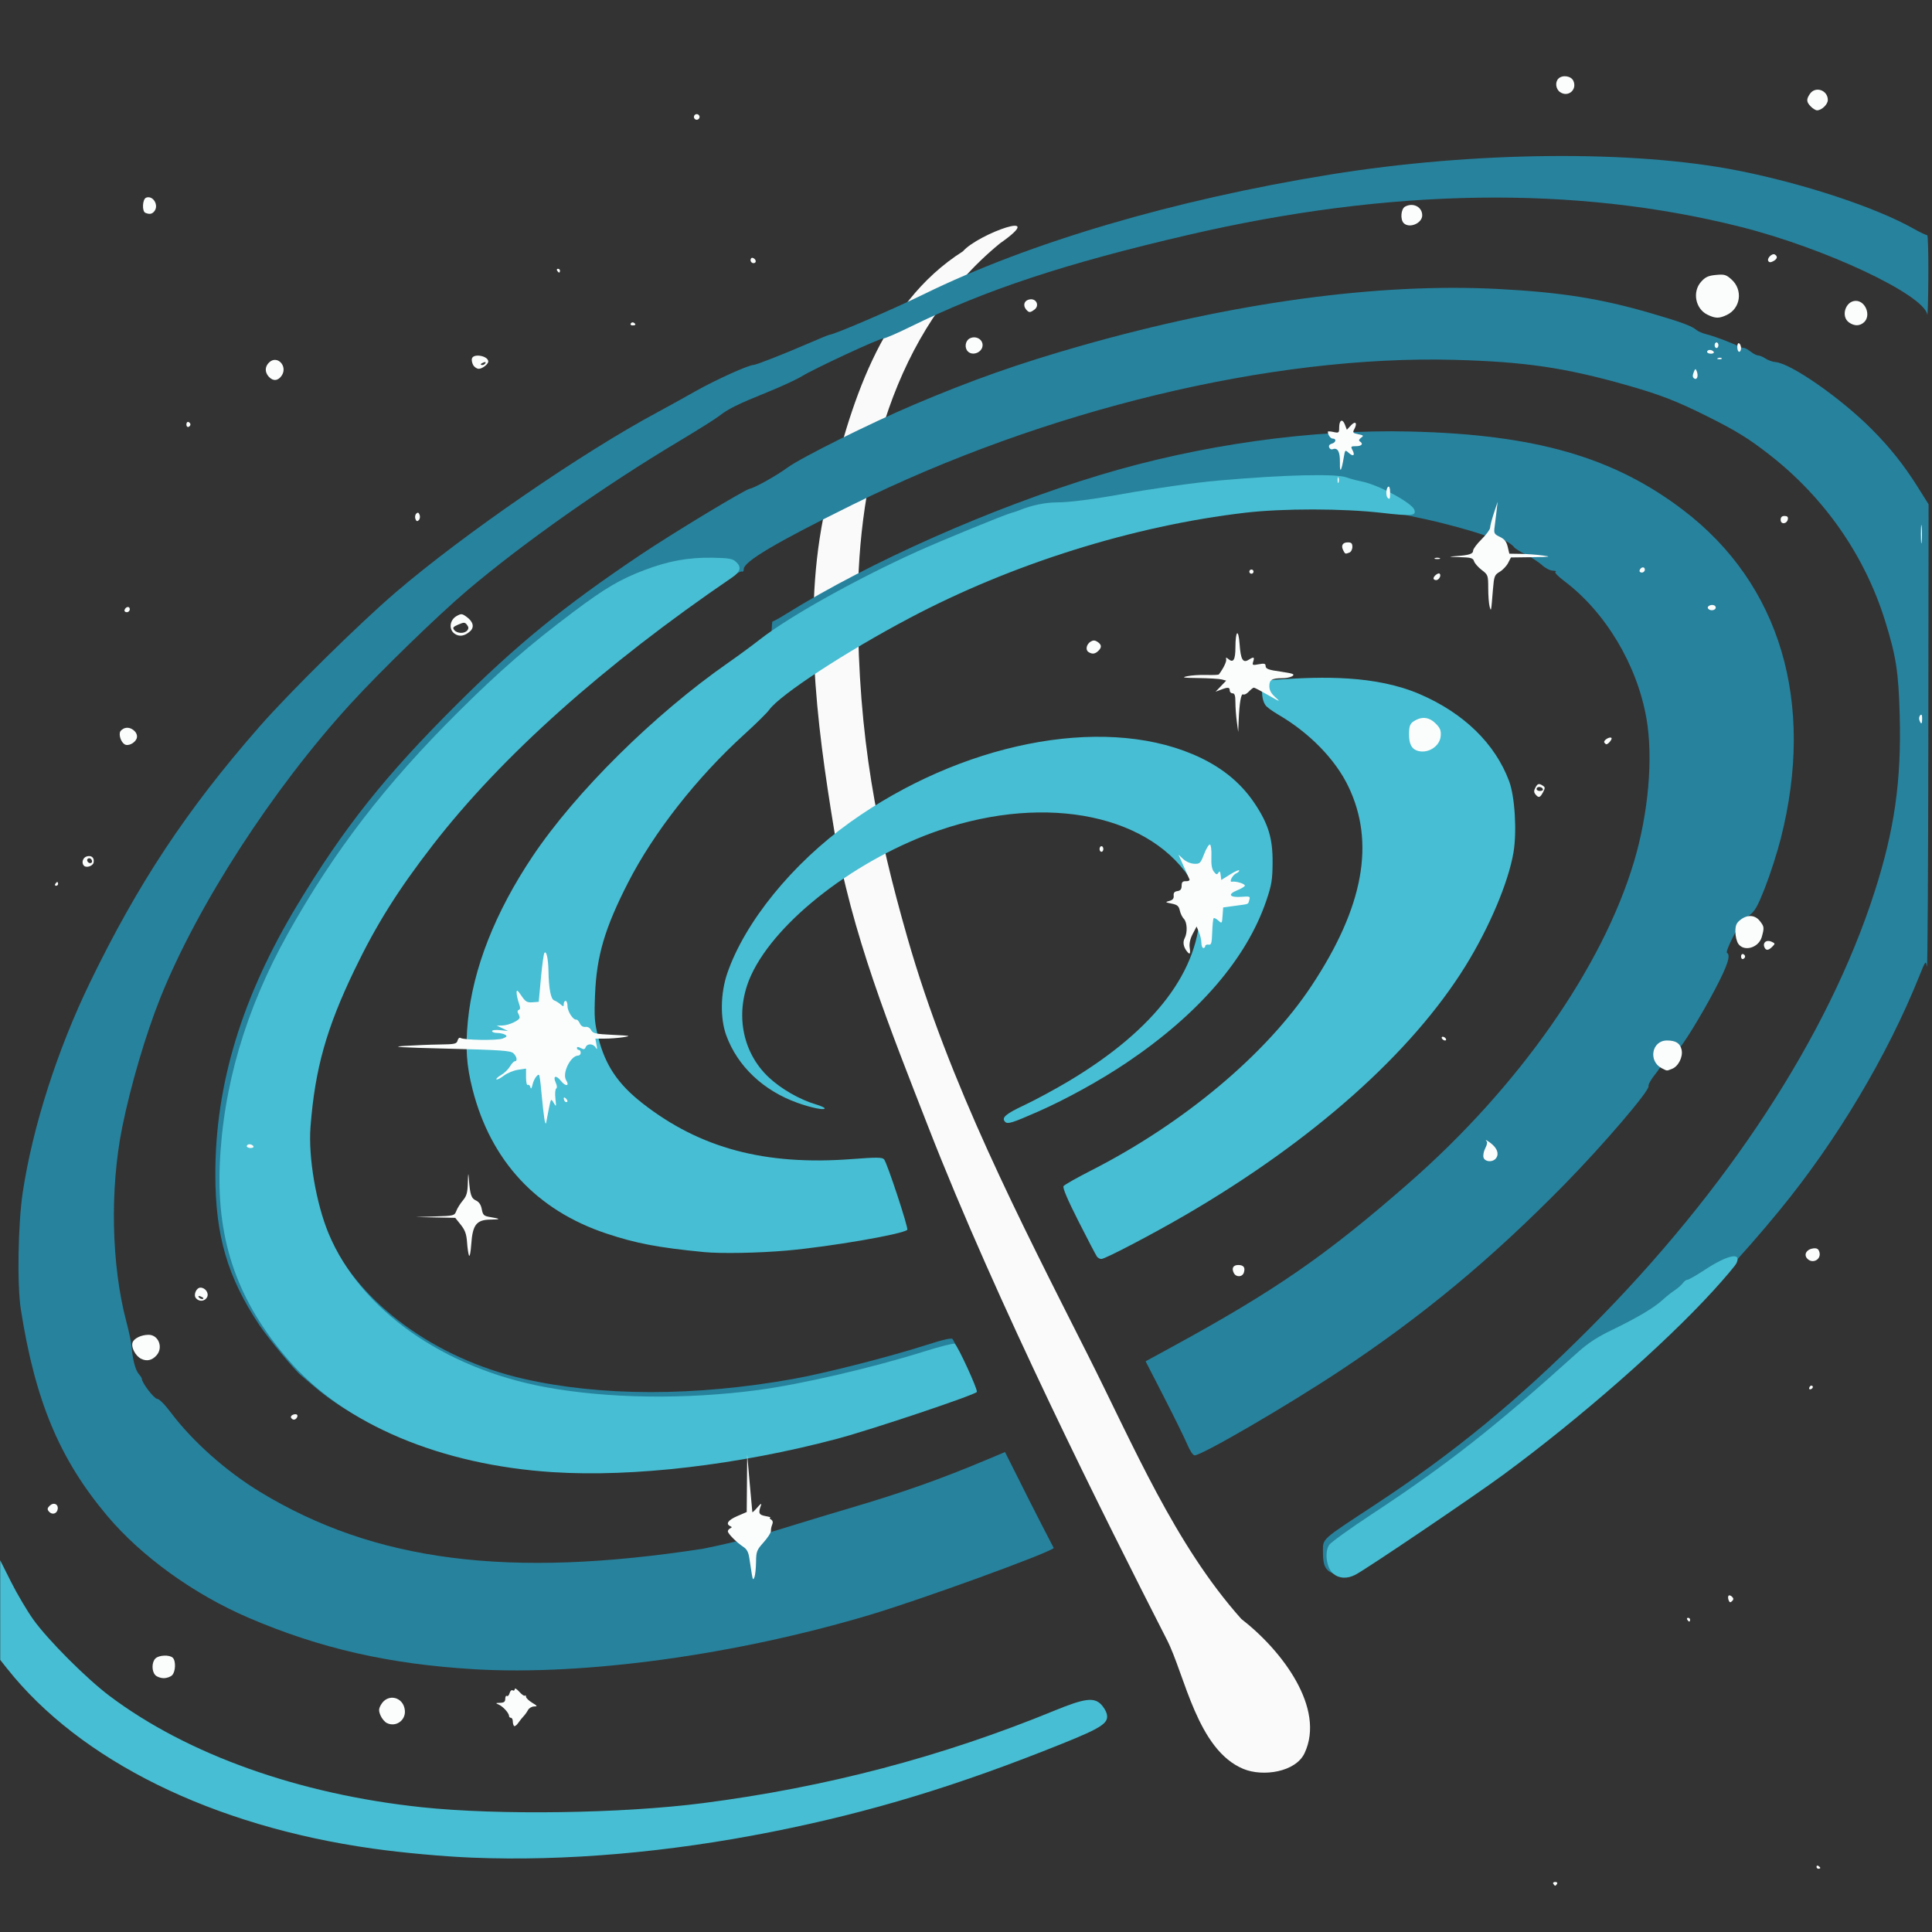
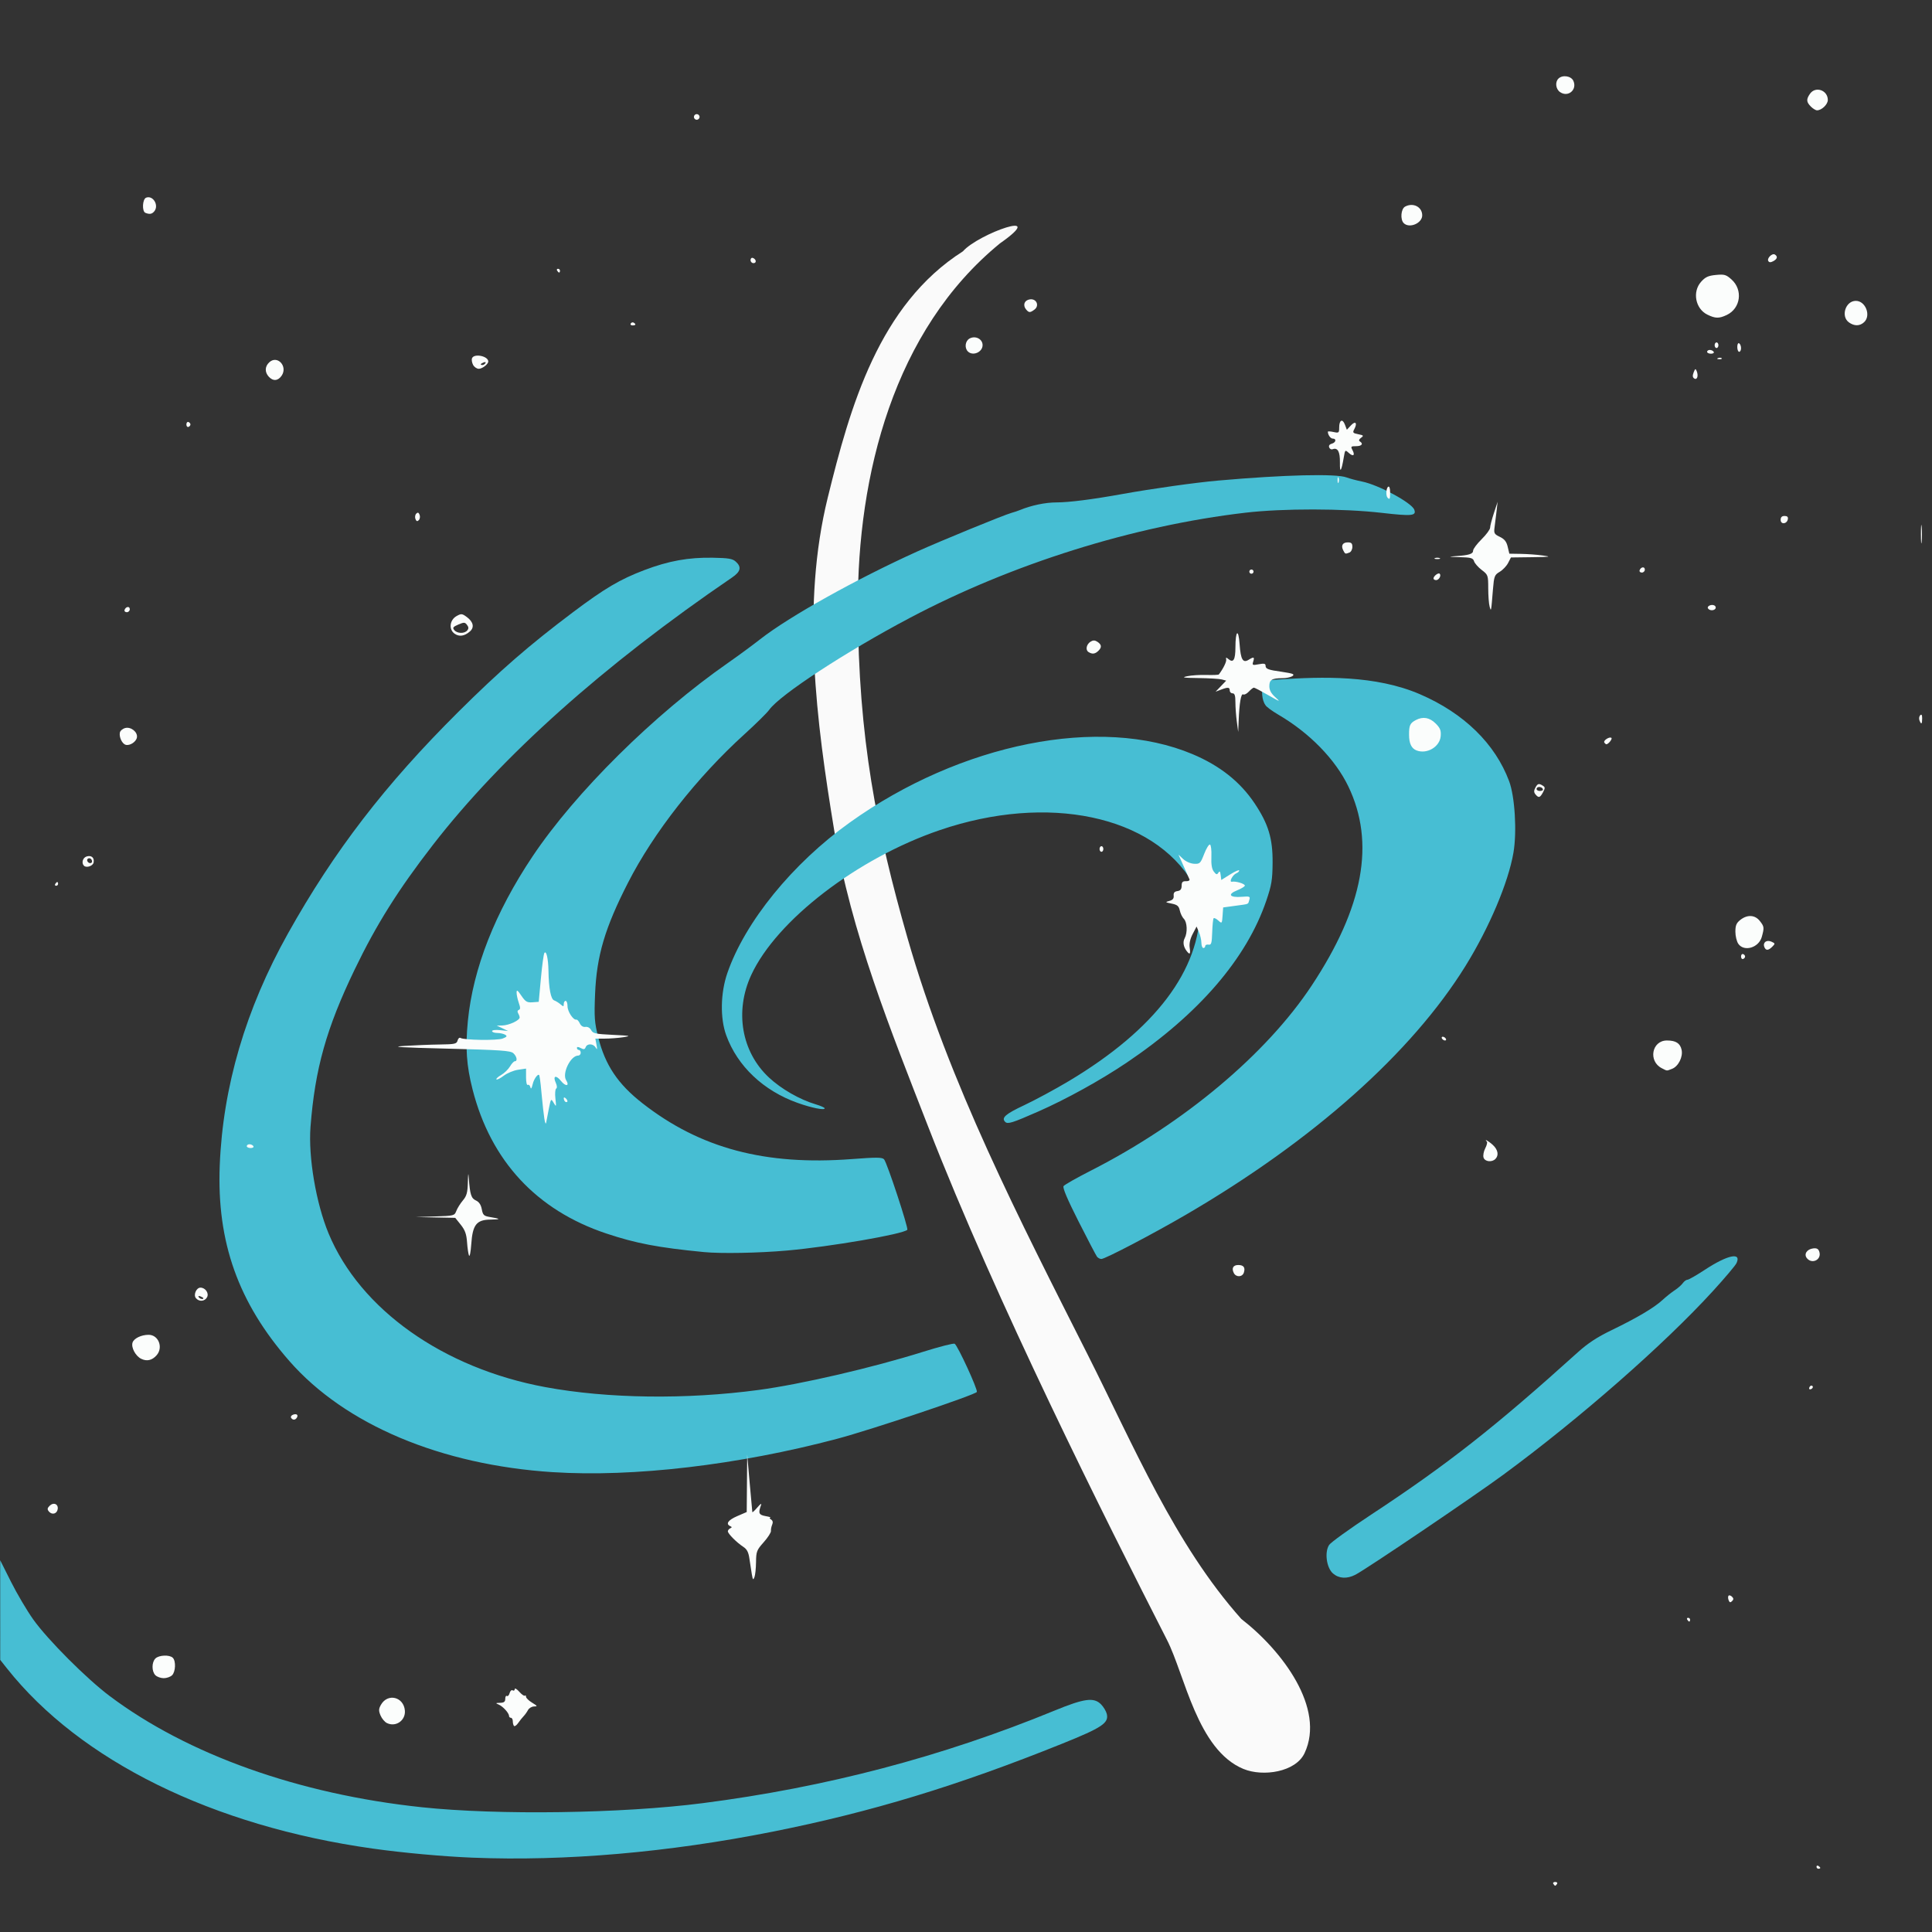
<svg xmlns="http://www.w3.org/2000/svg" xmlns:ns1="http://sodipodi.sourceforge.net/DTD/sodipodi-0.dtd" xmlns:ns2="http://www.inkscape.org/namespaces/inkscape" width="512" height="512" viewBox="0 0 135.467 135.467" version="1.1" id="svg5" ns1:docname="npac_logo_no_bg.svg" ns2:version="1.1.2 (b8e25be833, 2022-02-05)">
  <rect x="0" y="0" width="135.467" height="135.467" fill="#333333" stroke="none" />
  <ns1:namedview id="namedview7" pagecolor="#ffffff" bordercolor="#666666" borderopacity="1.0" ns2:pageshadow="2" ns2:pageopacity="0.0" ns2:pagecheckerboard="0" ns2:document-units="px" showgrid="false" ns2:zoom="0.70710678" ns2:cx="205.76807" ns2:cy="195.16147" ns2:window-width="1920" ns2:window-height="1017" ns2:window-x="-8" ns2:window-y="-8" ns2:window-maximized="1" ns2:current-layer="layer7" units="px" width="512px" />
  <defs id="defs2" />
  <g ns2:groupmode="layer" id="layer7" ns2:label="Calque 7" style="display:inline">
    <g id="g13762" transform="matrix(0.375,0,0,0.375,10.206,24.926)" style="display:inline">
      <path style="fill:#fafafa;stroke-width:0.353" d="m 205.294,264.294 c -8.649,-3.563 -10.95,-17.548 -14.311,-24.138 -11.719,-22.975 -31.845,-63.079 -44.644,-95.951 -7.031,-18.058 -14.425,-36.294 -17.575,-55.415 -3.371,-20.464 -6.162,-42.068 -1.208,-62.207 4.183,-17.006 9.554,-36.058 25.273,-46.06 2.879,-3.296 16.331,-8.073 6.928,-1.484 -19.872,16.243 -26.654,43.336 -26.572,68.045 0.082,24.513 3.547,41.774 9.275,61.802 7.781,27.21 20.946,52.664 33.696,77.93 8.585,17.013 16.278,35.467 28.729,49.426 7.689,5.952 15.752,16.712 11.831,25.084 -1.668,3.562 -7.784,4.464 -11.42,2.966 z" id="path13764" ns1:nodetypes="asaaasssaasaa" />
    </g>
    <g id="g16055" transform="matrix(0.375,0,0,0.375,36.38,25.069)">
-       <path style="display:inline;fill:#27829d;fill-opacity:1;stroke-width:0.353" d="m -8.22,245.267 c -15.951,-0.931 -28.936,-3.883 -42.298,-9.617 -10.271,-4.408 -20.103,-11.509 -26.514,-19.15 -8.881,-10.584 -13.412,-21.441 -16.092,-38.56 -0.711,-4.544 -0.519,-16.001 0.367,-21.872 1.838,-12.178 6.458,-26.606 12.539,-39.158 8.998,-18.573 18.086,-32.305 31.637,-47.801 5.657,-6.469 18.644,-19.278 25.544,-25.193 12.711,-10.898 34.92,-26.172 49.036,-33.726 1.552,-0.831 4.76,-2.606 7.129,-3.945 3.678,-2.079 9.859,-4.868 10.79,-4.868 0.458,0 5.742,-2.074 10.015,-3.93 2.17,-0.943 4.05,-1.714 4.178,-1.714 0.795,0 11.994,-4.815 17.63,-7.58 19.733,-9.681 46.848,-17.662 76.024,-22.377 26.786,-4.329 56.579,-4.614 76.2,-0.73 12.344,2.444 25.78,6.888 32.808,10.853 1.261,0.711 2.412,1.258 2.558,1.215 0.146,-0.043 0.243,3.454 0.217,7.771 -0.026,4.317 -0.116,7.495 -0.2,7.063 -0.725,-3.755 -19.111,-12.392 -34.825,-16.36 -30.884,-7.799 -65.548,-7.299 -103.393,1.493 -23.043,5.353 -37.91,10.273 -51.995,17.207 -2.403,1.183 -4.648,2.151 -4.988,2.151 -0.781,0 -12.826,5.585 -15.214,7.055 -0.983,0.605 -3.896,1.951 -6.474,2.993 -5.534,2.236 -7.312,3.113 -8.988,4.432 -0.683,0.537 -4.099,2.685 -7.592,4.773 -13.866,8.289 -28.989,18.939 -39.402,27.748 -5.465,4.623 -16.342,15.181 -21.903,21.262 -14.609,15.972 -28.641,37.655 -35.609,55.024 -2.713,6.763 -5.552,16.404 -7.127,24.205 -2.327,11.524 -2.025,25.795 0.767,36.305 0.49,1.843 0.936,3.986 0.992,4.763 0.164,2.271 0.723,4.382 1.342,5.065 0.316,0.349 0.575,0.759 0.575,0.911 0,0.728 2.303,3.726 2.862,3.726 0.367,0 1.444,1.086 2.598,2.619 4.023,5.345 10.291,10.92 16.589,14.755 21.435,13.052 46.518,16.274 82.903,10.649 6.989,-1.405 11.679,-2.77 17.899,-4.71 1.797,-0.565 6.046,-1.847 9.441,-2.849 9.939,-2.932 17.046,-5.445 25.75,-9.105 l 3.349,-1.408 c 3.036,6.105 6.119,12.202 9.11,17.946 -1.006,0.995 -24.773,9.632 -34.47,12.527 -24.99,7.459 -53.233,11.343 -73.766,10.146 z M 152.233,227.358 c -1.488,-0.665 -1.88,-1.507 -1.88,-4.033 0,-2.542 -0.473,-2.111 9.525,-8.678 14.968,-9.831 26.862,-19.6 40.393,-33.179 25.763,-25.853 44.57,-54.66 53.201,-81.492 3.748,-11.652 5.054,-20.811 4.72,-33.107 -0.22,-8.093 -0.669,-10.999 -2.726,-17.62 -3.803,-12.241 -11.355,-23.083 -21.675,-31.117 -3.932,-3.061 -6.21,-4.459 -11.825,-7.258 C 216.44,8.12 213.258,6.895 207.07,5.141 195.586,1.886 188.037,0.782 174.872,0.433 140.73,-0.474 98.343,9.739 62.335,27.548 c -14.435,7.139 -20.285,10.61 -20.285,12.036 0,0.351 -0.154,0.543 -0.341,0.427 -0.727,-0.449 -16.551,10.72 -25.891,18.275 -23.405,18.931 -40.041,39.18 -48.799,59.399 -7.648,17.654 -8.482,33.534 -2.457,46.756 5.643,12.382 19.781,22.722 36.23,26.497 14.507,3.329 32.172,3.34 50.607,0.031 5.889,-1.057 17.858,-4.108 24.611,-6.273 3.4,-1.09 4.93,-1.437 5.104,-1.157 0.65,1.045 4.328,8.884 4.328,9.224 0,0.398 -17.406,6.388 -23.989,8.255 -15.132,4.291 -30.058,6.625 -44.626,6.978 -11.806,0.286 -20.174,-0.542 -29.171,-2.886 -9.958,-2.595 -19.651,-7.336 -25.863,-12.651 -1.164,-0.996 -2.313,-1.971 -2.553,-2.167 -1.161,-0.947 -6.173,-7.004 -7.738,-9.352 -5.974,-8.962 -8.247,-16.732 -8.251,-28.212 -0.005,-16.881 4.976,-33.226 15.379,-50.458 8.722,-14.447 16.294,-23.977 29.585,-37.231 11.336,-11.304 20.138,-18.484 34.431,-28.084 6.051,-4.064 19.619,-12.269 20.573,-12.441 0.92,-0.166 4.988,-2.445 6.979,-3.911 2.518,-1.854 15.442,-8.29 23.601,-11.755 10.9,-4.628 19.617,-7.706 31.079,-10.976 28.602,-8.16 55.841,-11.874 78.344,-10.683 11.676,0.618 18.967,1.774 28.332,4.491 5.674,1.646 7.803,2.429 8.653,3.183 0.294,0.26 1.167,0.626 1.94,0.813 1.317,0.318 4.521,1.521 5.899,2.215 0.337,0.17 0.788,0.308 1.003,0.308 0.215,0 0.794,0.318 1.287,0.706 0.493,0.388 1.119,0.706 1.391,0.706 0.272,0 0.894,0.262 1.384,0.583 0.489,0.321 1.321,0.617 1.849,0.658 2.885,0.227 12.188,6.712 18.007,12.551 3.391,3.404 6.014,6.696 8.563,10.753 l 2.064,3.283 -0.046,43.853 c -0.025,24.119 -0.146,43.297 -0.268,42.618 -0.218,-1.216 -0.24,-1.188 -1.425,1.764 -5.976,14.888 -15.411,30.705 -26.095,43.744 -14.024,17.115 -30.603,32.76 -50.604,47.751 -8.056,6.038 -29.413,20.284 -30.746,20.509 -0.582,0.098 -1.562,-0.046 -2.177,-0.322 z m -27.242,-24.112 c -0.464,-1.112 -2.409,-5.068 -4.321,-8.791 l -3.477,-6.769 4.674,-2.548 c 19.513,-10.636 29.023,-17.209 44.538,-30.78 20.571,-17.993 36.254,-40.391 42.127,-60.16 2.696,-9.077 3.586,-19.379 2.306,-26.718 -1.746,-10.012 -7.657,-19.889 -15.376,-25.692 -1.194,-0.897 -1.879,-1.626 -1.626,-1.728 0.241,-0.097 0.018,-0.19 -0.495,-0.205 -0.513,-0.015 -1.402,-0.466 -1.975,-1.002 -0.573,-0.536 -1.943,-1.429 -3.044,-1.987 -1.101,-0.557 -2.117,-1.198 -2.258,-1.424 -0.418,-0.671 -2.866,-1.957 -3.076,-1.617 -0.107,0.173 -0.786,0.065 -1.509,-0.239 -2.182,-0.917 -9.177,-2.828 -13.398,-3.66 -2.727,-0.538 -3.969,-0.933 -3.969,-1.262 0,-0.264 -0.176,-0.48 -0.391,-0.48 -0.215,0 -0.295,0.249 -0.179,0.552 0.155,0.403 0.045,0.503 -0.403,0.371 -3.608,-1.065 -19.851,-1.445 -27.073,-0.633 -14.676,1.65 -31.231,5.817 -45.48,11.447 -13.897,5.491 -33.687,16.4 -41.529,22.892 -0.9,0.745 -1.707,1.355 -1.792,1.355 -0.086,0 -0.143,-3.334 -0.127,-7.408 0.016,-4.075 0.151,-7.408 0.302,-7.408 0.15,-5e-5 1.262,-0.616 2.469,-1.368 15.712,-9.785 38.576,-19.918 58.641,-25.987 18.772,-5.679 39.616,-8.605 58.137,-8.163 23.35,0.557 38,4.772 51.008,14.674 18.161,13.825 24.74,35.941 18.268,61.414 -0.665,2.619 -1.982,6.722 -2.925,9.116 -1.493,3.79 -1.896,4.486 -3.11,5.38 -0.955,0.702 -1.861,1.92 -2.869,3.856 -0.81,1.556 -1.335,2.915 -1.166,3.02 0.746,0.461 0.138,2.334 -2.211,6.812 -2.682,5.113 -6.533,11.328 -7.018,11.328 -0.161,0 -0.394,-0.32 -0.518,-0.711 -0.324,-1.021 -0.742,-0.594 -1.423,1.456 -0.328,0.987 -1.29,2.647 -2.137,3.687 -0.848,1.041 -1.458,2.108 -1.357,2.371 0.289,0.753 -8.479,11.005 -15.711,18.372 -13.754,14.01 -26.535,24.617 -42.003,34.861 -9.892,6.551 -25.826,15.821 -27.167,15.805 -0.286,-0.004 -0.883,-0.897 -1.355,-2.028 z" id="path4954" ns1:nodetypes="ssssssscssssssssssccssssssscsssssssssssccssccssssssssssssssscsssssssssssssscssscsssssssssssssssccscssssssscssssssssssscssssssssscscsssssssssssssssscs" />
      <path style="display:inline;fill:#47bed3;stroke-width:0.353" d="m -8.608,280.499 c -5.538,-0.222 -13.039,-0.904 -18.697,-1.7 -29.943,-4.211 -54.707,-16.408 -68.408,-33.694 l -1.258,-1.587 -0.003,-9.315 -0.003,-9.315 2.028,4.041 c 1.116,2.223 2.981,5.381 4.145,7.018 2.698,3.794 9.954,11.066 14.289,14.321 14.583,10.949 35.37,18.359 58.33,20.795 14.309,1.518 37.446,1.185 52.551,-0.757 23.068,-2.966 44.755,-8.669 65.76,-17.294 5.614,-2.305 7.394,-2.544 8.742,-1.175 0.461,0.469 0.94,1.267 1.063,1.773 0.415,1.708 -0.861,2.563 -8.294,5.556 -19.617,7.898 -35.771,12.807 -54.221,16.479 -19.479,3.877 -38.749,5.546 -56.022,4.853 z M 152.233,227.358 c -1.217,-1.047 -1.617,-3.978 -0.728,-5.335 0.313,-0.478 3.865,-3.038 7.894,-5.689 14.206,-9.35 23.147,-16.374 38.589,-30.316 1.886,-1.703 3.62,-2.842 6.306,-4.141 4.779,-2.312 7.976,-4.204 9.538,-5.646 0.686,-0.633 1.718,-1.456 2.293,-1.829 0.575,-0.373 1.253,-0.968 1.506,-1.323 0.254,-0.355 0.65,-0.646 0.882,-0.647 0.232,-0.001 1.691,-0.837 3.243,-1.857 4.258,-2.799 6.914,-3.355 5.918,-1.237 -0.208,0.442 -2.19,2.788 -4.405,5.213 -9.154,10.024 -24.939,23.855 -39.178,34.331 -5.559,4.09 -25.634,17.665 -27.669,18.711 -1.577,0.811 -3.071,0.727 -4.188,-0.234 z M 6.385,208.418 c -20.99,-1.352 -38.873,-8.889 -49.282,-20.77 -9.558,-10.91 -13.597,-22.24 -13.031,-36.558 0.582,-14.744 4.853,-29.272 12.754,-43.392 8.65,-15.456 18.157,-27.821 31.873,-41.456 7.666,-7.62 13.263,-12.487 21.345,-18.562 6.021,-4.525 8.846,-6.195 13.425,-7.936 4.512,-1.716 8.253,-2.393 12.777,-2.313 2.967,0.053 3.706,0.178 4.322,0.735 1.109,1.004 0.912,1.865 -0.676,2.947 -24.042,16.387 -43.108,33.427 -55.95,50.003 -6.485,8.371 -10.576,14.884 -14.625,23.283 -5.304,11.003 -7.441,18.614 -8.272,29.457 -0.432,5.643 1.038,14.3 3.387,19.942 5.91,14.197 21.424,25.186 40.543,28.719 11.637,2.15 26.304,2.344 39.864,0.525 7.96,-1.068 21.273,-4.156 30.751,-7.134 3.04,-0.955 5.695,-1.633 5.899,-1.507 0.571,0.353 4.334,8.527 4.148,9.011 -0.198,0.517 -19.746,7.073 -26.158,8.772 -18.484,4.9 -38.074,7.199 -53.093,6.231 z M 108.094,168.112 c -0.182,-0.243 -1.731,-3.207 -3.443,-6.587 -2.084,-4.116 -3.009,-6.296 -2.8,-6.599 0.172,-0.249 2.483,-1.558 5.137,-2.91 17.369,-8.845 32.767,-21.752 41.254,-34.58 9.703,-14.667 11.92,-26.715 6.853,-37.249 -2.429,-5.051 -7.245,-9.992 -13.041,-13.382 -1.247,-0.729 -2.353,-1.55 -2.458,-1.824 -0.697,-0.942 -0.732,-2.753 -0.477,-3.489 1.058,-1.373 0.885,-1.147 2.985,-1.289 8.101,-0.546 18.088,-0.834 26.417,2.767 8.194,3.542 14.021,9.229 16.644,16.245 1.078,2.883 1.475,9.48 0.806,13.372 -0.962,5.595 -4.529,14.019 -8.971,21.187 -10.069,16.25 -28.478,32.631 -52.241,46.489 -6.199,3.615 -15.131,8.291 -15.838,8.291 -0.272,0 -0.643,-0.198 -0.825,-0.441 z m -73.487,-0.85 c -8.561,-0.833 -12.727,-1.627 -18.279,-3.482 -13.027,-4.355 -21.582,-13.581 -24.987,-26.95 -1.133,-4.449 -1.361,-7.783 -0.874,-12.773 0.958,-9.802 5.083,-20.301 12.092,-30.774 8.039,-12.012 22.758,-26.58 36.592,-36.216 1.803,-1.256 4.495,-3.236 5.982,-4.4 5.409,-4.234 17.992,-11.264 29.347,-16.396 4.511,-2.039 16.261,-6.853 17.63,-7.223 0.485,-0.131 1.199,-0.37 1.587,-0.531 2.119,-0.877 4.761,-1.427 6.858,-1.427 2.302,0 6.727,-0.564 12.286,-1.567 5.567,-1.004 13.664,-2.142 17.898,-2.515 12.424,-1.094 22.108,-1.329 24.041,-0.584 0.553,0.213 1.859,0.559 2.902,0.769 3.056,0.614 9.241,3.944 9.74,5.245 0.448,1.168 -0.426,1.256 -6.071,0.607 -7.255,-0.834 -18.493,-0.847 -25.497,-0.029 -20.957,2.447 -43.584,9.54 -62.742,19.667 -11.972,6.329 -24.291,14.381 -26.299,17.19 -0.407,0.57 -2.487,2.621 -4.621,4.558 -8.908,8.087 -16.969,18.363 -21.775,27.762 -4.325,8.456 -5.867,13.663 -6.161,20.796 -0.18,4.369 -0.112,5.305 0.589,8.114 1.3,5.208 3.676,8.75 8.284,12.347 10.783,8.42 22.933,11.656 39.13,10.424 4.625,-0.352 5.678,-0.344 6.028,0.043 0.558,0.617 4.612,12.918 4.346,13.185 -0.816,0.816 -14.429,3.161 -22.504,3.875 -5.276,0.467 -12.325,0.597 -15.522,0.286 z m 56.327,-24.344 c -0.76,-0.76 0.048,-1.469 3.553,-3.116 2.065,-0.97 5.827,-3.004 8.361,-4.519 16.161,-9.664 24.539,-20.745 24.539,-32.455 0,-1.972 -0.166,-2.537 -1.323,-4.498 -7.501,-12.718 -27.161,-16.854 -47.36,-9.964 -15.416,5.258 -30.527,16.869 -35.25,27.085 -3.134,6.78 -1.831,14.362 3.293,19.155 2.308,2.159 5.781,4.152 8.776,5.036 0.914,0.27 1.662,0.605 1.662,0.744 0,0.406 -2.445,-0.084 -5.051,-1.012 -6.412,-2.283 -11.253,-6.865 -13.355,-12.638 -1.162,-3.192 -1.081,-7.9 0.201,-11.623 3.296,-9.573 12.18,-20.502 22.905,-28.176 20.745,-14.844 46.848,-20.044 64.099,-12.769 5.097,2.15 8.892,5.158 11.583,9.182 2.585,3.865 3.406,6.573 3.37,11.121 -0.025,3.197 -0.185,4.163 -1.166,7.056 -3.676,10.838 -12.652,21.253 -26.141,30.333 -4.889,3.291 -11.307,6.835 -16.543,9.137 -4.828,2.123 -5.684,2.39 -6.152,1.923 z" id="path14942" ns1:nodetypes="ssscccsssssssssssssssssssssssssssssssssssscsssssssssssssscsssccssssssssssssssssssssssssscsssssssssssssssssssssscssssscssss" />
    </g>
    <path style="display:inline;fill:#fbfdfc;fill-opacity:1;stroke-width:0.132" d="m 108.914,132.09 c -0.045,-0.073 0.015,-0.132 0.132,-0.132 0.118,0 0.177,0.06 0.132,0.132 -0.045,0.073 -0.104,0.132 -0.132,0.132 -0.028,0 -0.087,-0.06 -0.132,-0.132 z m 18.455,-1.198 c 0,-0.077 0.06,-0.103 0.132,-0.058 0.073,0.045 0.132,0.108 0.132,0.14 0,0.032 -0.06,0.058 -0.132,0.058 -0.073,0 -0.132,-0.063 -0.132,-0.14 z m -91.326,-9.871 c -0.048,-0.048 -0.087,-0.196 -0.087,-0.33 0,-0.133 -0.06,-0.243 -0.132,-0.243 -0.073,0 -0.132,-0.059 -0.132,-0.131 0,-0.201 -0.432,-0.675 -0.728,-0.799 -0.233,-0.098 -0.221,-0.112 0.099,-0.12 0.276,-0.007 0.364,-0.074 0.364,-0.281 0,-0.15 0.053,-0.24 0.117,-0.2 0.065,0.04 0.15,-0.052 0.19,-0.204 0.04,-0.152 0.136,-0.237 0.213,-0.189 0.078,0.048 0.143,0.01 0.145,-0.086 0.002,-0.095 0.145,-0.013 0.317,0.182 0.172,0.195 0.349,0.319 0.393,0.276 0.044,-0.044 0.08,-0.01 0.08,0.076 0,0.086 0.193,0.274 0.43,0.418 0.377,0.23 0.394,0.262 0.137,0.263 -0.161,2.7e-4 -0.354,0.115 -0.429,0.255 -0.075,0.14 -0.213,0.333 -0.308,0.43 -0.094,0.097 -0.264,0.309 -0.377,0.472 -0.113,0.163 -0.244,0.258 -0.292,0.209 z m -8.908,-0.202 c -0.159,-0.076 -0.363,-0.318 -0.454,-0.537 -0.136,-0.329 -0.132,-0.459 0.028,-0.743 0.469,-0.836 1.596,-0.567 1.68,0.4 0.06,0.693 -0.631,1.178 -1.254,0.88 z m -16.239,-3.357 c -0.267,-0.267 -0.267,-0.904 0,-1.172 0.245,-0.245 0.994,-0.276 1.221,-0.049 0.226,0.226 0.196,0.975 -0.049,1.221 -0.114,0.114 -0.378,0.208 -0.586,0.208 -0.208,0 -0.472,-0.094 -0.586,-0.208 z m 107.411,-3.893 c -0.045,-0.073 -0.019,-0.132 0.058,-0.132 0.077,0 0.14,0.06 0.14,0.132 0,0.073 -0.026,0.132 -0.058,0.132 -0.032,0 -0.095,-0.06 -0.14,-0.132 z m 2.898,-1.373 c -0.048,-0.124 -0.049,-0.264 -0.002,-0.311 0.047,-0.047 0.155,-0.014 0.241,0.072 0.119,0.119 0.12,0.193 0.002,0.311 -0.118,0.118 -0.175,0.101 -0.241,-0.072 z m -68.488,-1.805 c -0.044,-0.253 -0.119,-0.741 -0.167,-1.083 -0.066,-0.473 -0.171,-0.677 -0.437,-0.851 -0.464,-0.303 -1.077,-0.921 -1.077,-1.085 0,-0.072 0.074,-0.166 0.165,-0.209 0.132,-0.062 0.132,-0.093 0,-0.154 -0.337,-0.157 -0.147,-0.427 0.496,-0.704 l 0.661,-0.285 0.017,-2.014 0.017,-2.014 0.173,1.984 c 0.095,1.091 0.179,2.014 0.187,2.051 0.008,0.036 0.167,-0.112 0.355,-0.331 0.237,-0.276 0.312,-0.316 0.245,-0.132 -0.195,0.538 -0.142,0.657 0.33,0.742 0.255,0.046 0.404,0.092 0.331,0.102 -0.073,0.011 -0.049,0.072 0.052,0.136 0.122,0.077 0.148,0.201 0.079,0.362 -0.058,0.135 -0.098,0.334 -0.087,0.443 0.01,0.109 -0.219,0.464 -0.509,0.789 -0.487,0.546 -0.528,0.651 -0.536,1.389 -0.005,0.439 -0.056,0.917 -0.112,1.061 -0.086,0.221 -0.115,0.189 -0.182,-0.198 z M 3.428,105.982 c -0.124,-0.15 -0.114,-0.234 0.049,-0.397 0.271,-0.271 0.621,-0.131 0.57,0.227 -0.048,0.337 -0.4,0.433 -0.619,0.17 z m 16.983,-6.569 c -0.045,-0.073 0.013,-0.17 0.13,-0.215 0.253,-0.097 0.394,0.01 0.273,0.207 -0.11,0.178 -0.296,0.181 -0.403,0.008 z m 106.449,-2.109 c 0.029,-0.087 0.096,-0.154 0.149,-0.149 0.158,0.016 0.128,0.198 -0.043,0.255 -0.087,0.029 -0.135,-0.018 -0.106,-0.106 z M 9.894,95.273 c -0.393,-0.198 -0.709,-0.793 -0.601,-1.133 0.094,-0.296 0.612,-0.547 1.129,-0.547 0.689,0 1.037,0.881 0.564,1.429 -0.314,0.363 -0.694,0.451 -1.091,0.251 z m 3.843,-4.251 c -0.191,-0.23 0.029,-0.736 0.319,-0.736 0.345,0 0.613,0.389 0.463,0.671 -0.161,0.301 -0.559,0.334 -0.782,0.065 z m 0.522,0.006 c 0,-0.029 -0.092,-0.087 -0.205,-0.131 -0.118,-0.045 -0.171,-0.023 -0.124,0.052 0.078,0.126 0.33,0.186 0.33,0.079 z m 72.254,-1.767 c -0.172,-0.335 -0.047,-0.562 0.311,-0.562 0.376,0 0.506,0.176 0.393,0.53 -0.103,0.325 -0.544,0.345 -0.705,0.032 z m 40.185,-1.036 c -0.234,-0.282 -0.007,-0.637 0.441,-0.691 0.249,-0.03 0.363,0.033 0.428,0.238 0.173,0.545 -0.501,0.897 -0.869,0.453 z m -93.812,-0.187 c -0.048,-0.109 -0.11,-0.53 -0.138,-0.936 -0.04,-0.569 -0.14,-0.849 -0.439,-1.224 l -0.388,-0.486 -1.389,-0.028 -1.389,-0.028 1.361,-0.043 c 1.328,-0.042 1.364,-0.051 1.492,-0.387 0.072,-0.189 0.278,-0.519 0.458,-0.733 0.269,-0.319 0.331,-0.546 0.35,-1.271 0.017,-0.649 0.035,-0.725 0.067,-0.288 0.084,1.148 0.168,1.41 0.501,1.561 0.217,0.099 0.35,0.298 0.409,0.612 0.077,0.41 0.145,0.475 0.569,0.546 0.781,0.13 0.789,0.169 0.038,0.181 -0.981,0.014 -1.25,0.36 -1.345,1.725 -0.038,0.548 -0.108,0.908 -0.156,0.799 z m 71.136,-6.873 c -0.045,-0.142 0.008,-0.432 0.118,-0.645 0.11,-0.213 0.163,-0.424 0.117,-0.47 -0.24,-0.24 0.13,-0.036 0.417,0.23 0.363,0.336 0.434,0.728 0.179,0.984 -0.25,0.25 -0.739,0.191 -0.831,-0.099 z m -86.719,-0.8 c 0,-0.073 0.086,-0.132 0.191,-0.132 0.105,0 0.227,0.06 0.272,0.132 0.045,0.073 -0.041,0.132 -0.191,0.132 -0.15,0 -0.272,-0.06 -0.272,-0.132 z m 20.867,-1.918 c -0.046,-0.291 -0.127,-1.005 -0.18,-1.587 -0.053,-0.582 -0.108,-1.103 -0.122,-1.158 -0.014,-0.055 -0.033,-0.166 -0.042,-0.248 -0.031,-0.281 -0.378,0.137 -0.481,0.581 -0.069,0.295 -0.118,0.355 -0.158,0.194 -0.032,-0.128 -0.114,-0.199 -0.181,-0.158 -0.068,0.042 -0.122,-0.195 -0.122,-0.534 v -0.61 l -0.562,0.083 c -0.309,0.046 -0.76,0.233 -1.001,0.417 -0.241,0.183 -0.473,0.3 -0.514,0.258 -0.041,-0.041 0.106,-0.18 0.328,-0.307 0.222,-0.127 0.501,-0.397 0.621,-0.599 0.12,-0.202 0.274,-0.368 0.342,-0.368 0.206,0 0.141,-0.341 -0.107,-0.565 -0.196,-0.177 -0.904,-0.226 -4.597,-0.317 -3.388,-0.084 -4.069,-0.127 -3.043,-0.192 0.728,-0.046 1.849,-0.092 2.493,-0.1 1.049,-0.014 1.177,-0.043 1.239,-0.279 0.038,-0.145 0.13,-0.226 0.204,-0.18 0.252,0.156 2.566,0.189 2.952,0.043 0.303,-0.115 0.34,-0.169 0.185,-0.267 -0.107,-0.067 -0.358,-0.124 -0.558,-0.125 -0.2,-9.7e-4 -0.364,-0.06 -0.364,-0.13 0,-0.072 0.246,-0.102 0.562,-0.068 l 0.562,0.06 -0.397,-0.19 -0.397,-0.19 0.377,-0.006 c 0.482,-0.008 1.258,-0.373 1.227,-0.577 -0.013,-0.086 -0.067,-0.226 -0.12,-0.311 -0.053,-0.085 -0.026,-0.177 0.059,-0.206 0.118,-0.04 0.119,-0.156 7.5e-4,-0.494 -0.085,-0.243 -0.154,-0.566 -0.154,-0.718 0,-0.222 0.065,-0.18 0.335,0.218 0.287,0.422 0.399,0.489 0.776,0.461 l 0.441,-0.033 0.151,-1.635 c 0.083,-0.899 0.192,-1.702 0.243,-1.785 0.135,-0.219 0.274,0.381 0.289,1.251 0.022,1.242 0.165,1.986 0.397,2.068 0.117,0.041 0.316,0.164 0.443,0.273 0.207,0.178 0.232,0.176 0.232,-0.02 0,-0.12 0.06,-0.219 0.132,-0.219 0.073,0 0.132,0.169 0.132,0.377 0,0.372 0.407,0.989 0.618,0.937 0.06,-0.015 0.169,0.103 0.242,0.261 0.083,0.181 0.23,0.273 0.397,0.25 0.158,-0.023 0.319,0.069 0.4,0.227 0.119,0.232 0.307,0.273 1.521,0.331 1.235,0.059 1.315,0.077 0.739,0.165 -0.356,0.055 -0.944,0.099 -1.306,0.099 h -0.66 l 0.08,0.43 c 0.062,0.333 0.05,0.378 -0.056,0.198 -0.169,-0.286 -0.597,-0.303 -0.703,-0.027 -0.062,0.161 -0.135,0.174 -0.345,0.061 -0.18,-0.096 -0.267,-0.098 -0.267,-0.006 0,0.075 0.06,0.137 0.132,0.137 0.073,0 0.132,0.089 0.132,0.198 0,0.109 -0.08,0.198 -0.178,0.198 -0.533,0 -1.143,1.25 -0.844,1.728 0.263,0.421 -0.032,0.464 -0.361,0.052 -0.355,-0.445 -0.588,-0.36 -0.363,0.132 0.09,0.198 0.1,0.357 0.025,0.403 -0.068,0.042 -0.092,0.357 -0.053,0.699 0.067,0.59 0.061,0.606 -0.121,0.3 -0.188,-0.317 -0.194,-0.31 -0.337,0.397 -0.08,0.396 -0.166,0.839 -0.189,0.984 -0.025,0.15 -0.08,0.035 -0.127,-0.265 z m 1.447,-1.213 c -0.049,-0.049 -0.088,-0.15 -0.088,-0.225 0,-0.083 0.062,-0.075 0.157,0.02 0.086,0.086 0.126,0.187 0.088,0.225 -0.038,0.038 -0.108,0.029 -0.157,-0.02 z m 76.908,-2.331 c -0.974,-0.493 -0.707,-1.947 0.357,-1.947 0.621,0 0.926,0.193 1.027,0.651 0.11,0.499 -0.228,1.17 -0.674,1.339 -0.399,0.152 -0.314,0.157 -0.71,-0.043 z m -15.415,-2.079 c -0.045,-0.073 -0.022,-0.132 0.051,-0.132 0.073,0 0.169,0.06 0.214,0.132 0.045,0.073 0.022,0.132 -0.051,0.132 -0.073,0 -0.169,-0.059 -0.214,-0.132 z m 20.968,-5.755 c 0,-0.121 0.064,-0.199 0.142,-0.173 0.078,0.026 0.142,0.104 0.142,0.173 0,0.069 -0.064,0.147 -0.142,0.173 -0.078,0.026 -0.142,-0.052 -0.142,-0.173 z m -38.857,-0.364 c -0.243,-0.314 -0.3,-0.649 -0.155,-0.919 0.209,-0.39 0.178,-1.124 -0.056,-1.358 -0.11,-0.11 -0.239,-0.374 -0.285,-0.586 -0.069,-0.314 -0.175,-0.403 -0.573,-0.484 -0.456,-0.092 -0.467,-0.105 -0.158,-0.188 0.236,-0.063 0.322,-0.169 0.301,-0.368 -0.021,-0.199 0.054,-0.291 0.263,-0.321 0.212,-0.03 0.293,-0.133 0.295,-0.373 0.002,-0.259 0.068,-0.328 0.305,-0.32 0.17,0.006 0.277,-0.052 0.244,-0.132 -0.033,-0.079 -0.219,-0.501 -0.415,-0.937 l -0.355,-0.794 0.331,0.31 c 0.19,0.178 0.516,0.319 0.763,0.331 0.405,0.019 0.448,-0.023 0.706,-0.687 0.151,-0.389 0.334,-0.687 0.407,-0.661 0.073,0.025 0.118,0.399 0.1,0.84 -0.022,0.551 0.03,0.875 0.171,1.058 0.168,0.218 0.223,0.231 0.319,0.076 0.087,-0.141 0.127,-0.101 0.16,0.161 l 0.044,0.349 0.628,-0.392 c 0.346,-0.216 0.628,-0.339 0.628,-0.274 0,0.065 -0.085,0.151 -0.19,0.191 -0.266,0.102 -0.553,0.645 -0.315,0.597 0.262,-0.053 0.902,0.14 0.902,0.272 0,0.063 -0.247,0.214 -0.549,0.335 -0.696,0.279 -0.517,0.519 0.337,0.451 0.555,-0.044 0.599,-0.026 0.525,0.217 -0.101,0.328 0.028,0.274 -0.974,0.412 l -0.86,0.118 -0.041,0.575 c -0.04,0.561 -0.048,0.569 -0.298,0.343 -0.141,-0.128 -0.289,-0.201 -0.328,-0.162 -0.039,0.039 -0.084,0.48 -0.101,0.98 -0.026,0.781 -0.063,0.904 -0.259,0.871 -0.126,-0.021 -0.229,0.023 -0.229,0.099 0,0.076 -0.06,0.138 -0.132,0.138 -0.073,0 -0.135,-0.164 -0.138,-0.364 -0.003,-0.2 -0.081,-0.539 -0.172,-0.753 l -0.166,-0.389 -0.273,0.523 c -0.177,0.339 -0.251,0.674 -0.21,0.951 0.067,0.456 0.012,0.53 -0.195,0.263 z m 40.489,-0.307 c -0.121,-0.315 0.157,-0.523 0.498,-0.371 0.269,0.12 0.273,0.141 0.061,0.353 -0.28,0.28 -0.456,0.286 -0.559,0.018 z m -1.823,-0.219 c -0.113,-0.162 -0.206,-0.544 -0.206,-0.85 0,-0.443 0.071,-0.612 0.349,-0.83 0.488,-0.384 1.024,-0.354 1.362,0.074 0.313,0.398 0.322,0.467 0.141,1.119 -0.211,0.761 -1.24,1.066 -1.645,0.488 z M 3.875,61.976 c 0.045,-0.073 0.108,-0.132 0.14,-0.132 0.032,0 0.058,0.06 0.058,0.132 0,0.073 -0.063,0.132 -0.14,0.132 -0.077,0 -0.103,-0.06 -0.058,-0.132 z m 2.012,-1.273 c -0.191,-0.191 -0.085,-0.564 0.184,-0.649 0.335,-0.106 0.558,0.084 0.494,0.42 -0.047,0.248 -0.505,0.402 -0.678,0.229 z m 0.568,-0.292 c 0,-0.172 -0.157,-0.287 -0.285,-0.208 -0.137,0.085 -0.019,0.318 0.161,0.318 0.068,0 0.124,-0.05 0.124,-0.11 z m 70.644,-0.882 c 0,-0.109 0.06,-0.198 0.132,-0.198 0.073,0 0.132,0.089 0.132,0.198 0,0.109 -0.06,0.198 -0.132,0.198 -0.073,0 -0.132,-0.089 -0.132,-0.198 z m 30.566,-3.828 c -0.117,-0.141 -0.12,-0.26 -0.012,-0.463 0.162,-0.303 0.245,-0.326 0.528,-0.147 0.165,0.104 0.166,0.17 0.011,0.461 -0.208,0.389 -0.305,0.416 -0.527,0.149 z m 0.522,-0.333 c 0,-0.187 -0.371,-0.264 -0.438,-0.091 -0.035,0.091 0.048,0.171 0.187,0.182 0.138,0.01 0.25,-0.031 0.25,-0.091 z m -8.864,-2.75 c -0.354,-0.138 -0.521,-0.485 -0.523,-1.093 -0.003,-0.67 0.068,-0.821 0.481,-1.039 0.495,-0.26 0.962,-0.178 1.383,0.243 0.322,0.322 0.387,0.486 0.354,0.889 -0.063,0.751 -0.966,1.283 -1.695,1 z M 8.821,52.225 c -0.255,-0.062 -0.484,-0.543 -0.414,-0.866 0.028,-0.127 0.198,-0.268 0.377,-0.313 0.4,-0.1 0.874,0.28 0.818,0.655 -0.046,0.305 -0.481,0.598 -0.781,0.525 z M 112.49,52.06 c -0.087,-0.141 0.381,-0.437 0.501,-0.317 0.075,0.075 -0.22,0.443 -0.356,0.443 -0.037,0 -0.103,-0.057 -0.145,-0.126 z m -25.767,-1.462 c -0.054,-0.4 -0.099,-1.01 -0.099,-1.356 -7.5e-4,-0.47 -0.051,-0.628 -0.2,-0.628 -0.109,0 -0.198,-0.089 -0.198,-0.198 0,-0.235 -0.121,-0.247 -0.62,-0.057 l -0.372,0.141 0.372,-0.388 0.372,-0.388 -0.306,-0.082 c -0.168,-0.045 -0.901,-0.089 -1.629,-0.099 -1.084,-0.014 -1.227,-0.037 -0.794,-0.13 0.291,-0.062 0.898,-0.101 1.348,-0.087 0.451,0.014 0.841,-0.003 0.867,-0.037 0.305,-0.402 0.547,-0.894 0.514,-1.048 -0.034,-0.158 -0.005,-0.162 0.164,-0.022 0.339,0.282 0.48,0.042 0.483,-0.82 0.003,-1.204 0.212,-1.364 0.293,-0.225 0.077,1.072 0.232,1.339 0.632,1.089 0.364,-0.227 0.426,-0.204 0.324,0.12 -0.083,0.262 -0.056,0.276 0.388,0.192 0.373,-0.07 0.477,-0.047 0.477,0.106 0,0.222 0.189,0.293 1.124,0.421 0.364,0.05 0.712,0.12 0.775,0.156 0.202,0.117 -0.233,0.293 -0.731,0.295 -0.728,0.003 -0.904,0.112 -0.904,0.561 0,0.282 0.125,0.51 0.43,0.783 0.381,0.341 0.324,0.324 -0.494,-0.148 -0.508,-0.293 -0.967,-0.533 -1.02,-0.533 -0.053,0 -0.213,0.125 -0.356,0.279 -0.143,0.153 -0.32,0.241 -0.394,0.196 -0.149,-0.092 -0.267,0.597 -0.317,1.841 l -0.032,0.794 z m 47.865,-0.088 c -0.047,-0.121 -0.023,-0.282 0.052,-0.357 0.094,-0.094 0.137,-0.025 0.137,0.221 0,0.408 -0.066,0.456 -0.189,0.137 z m -58.264,-4.791 c -0.23,-0.146 -0.151,-0.541 0.145,-0.728 0.165,-0.104 0.296,-0.105 0.455,-0.005 0.318,0.201 0.349,0.39 0.104,0.636 -0.238,0.238 -0.438,0.265 -0.704,0.097 z m -44.448,-1.285 c -0.425,-0.297 -0.35,-0.964 0.138,-1.237 0.33,-0.184 0.386,-0.179 0.728,0.075 0.449,0.334 0.53,0.72 0.21,1.001 -0.381,0.335 -0.749,0.39 -1.076,0.161 z m 0.886,-0.229 c 0.108,-0.13 0.103,-0.233 -0.017,-0.39 -0.146,-0.191 -0.211,-0.193 -0.609,-0.022 -0.374,0.161 -0.419,0.223 -0.281,0.39 0.204,0.246 0.712,0.258 0.907,0.022 z M 8.733,42.769 c 0.082,-0.245 0.367,-0.286 0.367,-0.052 0,0.115 -0.094,0.209 -0.209,0.209 -0.115,0 -0.186,-0.071 -0.157,-0.157 z m 95.715,-0.24 c -0.052,-0.182 -0.096,-0.755 -0.097,-1.274 -0.002,-0.918 -0.014,-0.953 -0.456,-1.29 -0.25,-0.19 -0.492,-0.465 -0.538,-0.611 -0.073,-0.229 -0.212,-0.268 -1.034,-0.289 -0.747,-0.019 -0.808,-0.033 -0.289,-0.068 0.97,-0.064 1.257,-0.153 1.257,-0.389 0,-0.116 0.268,-0.475 0.595,-0.797 0.327,-0.323 0.596,-0.688 0.597,-0.812 7.5e-4,-0.124 0.12,-0.583 0.264,-1.019 l 0.262,-0.794 -0.075,0.661 c -0.041,0.364 -0.104,0.87 -0.139,1.124 -0.058,0.419 -0.023,0.483 0.371,0.672 0.325,0.156 0.464,0.332 0.55,0.695 l 0.115,0.485 0.814,0.013 c 0.448,0.007 1.141,0.058 1.541,0.114 0.625,0.086 0.518,0.103 -0.757,0.119 l -1.485,0.019 -0.201,0.389 c -0.111,0.214 -0.376,0.492 -0.59,0.618 -0.36,0.213 -0.394,0.302 -0.471,1.232 -0.132,1.612 -0.126,1.58 -0.235,1.201 z m 15.313,0.131 c -0.1,-0.163 0.264,-0.321 0.459,-0.2 0.077,0.048 0.107,0.142 0.065,0.21 -0.101,0.163 -0.421,0.157 -0.524,-0.01 z m -19.248,-2.1 c 0,-0.165 0.34,-0.426 0.433,-0.333 0.128,0.128 -0.05,0.449 -0.249,0.449 -0.101,0 -0.184,-0.052 -0.184,-0.116 z m -12.891,-0.402 c -0.043,-0.069 -0.021,-0.16 0.048,-0.203 0.069,-0.043 0.16,-0.021 0.203,0.048 0.043,0.069 0.021,0.16 -0.048,0.203 -0.069,0.043 -0.16,0.021 -0.203,-0.048 z m 27.342,-0.168 c 0.082,-0.245 0.367,-0.286 0.367,-0.052 0,0.115 -0.094,0.209 -0.209,0.209 -0.115,0 -0.186,-0.071 -0.157,-0.157 z m -14.351,-0.857 c 0.091,-0.037 0.24,-0.037 0.331,0 0.091,0.037 0.017,0.067 -0.165,0.067 -0.182,0 -0.256,-0.03 -0.165,-0.067 z m -6.427,-0.541 c -0.174,-0.337 -0.046,-0.562 0.319,-0.562 0.249,0 0.32,0.07 0.32,0.317 0,0.174 -0.094,0.353 -0.209,0.397 -0.29,0.111 -0.296,0.109 -0.43,-0.151 z m 40.504,-1.158 c 3.7e-4,-0.582 0.024,-0.804 0.052,-0.493 0.028,0.311 0.028,0.787 -7.5e-4,1.058 -0.029,0.271 -0.051,0.016 -0.051,-0.566 z m -9.835,-0.982 c 0,-0.189 0.085,-0.274 0.274,-0.274 0.189,0 0.261,0.071 0.23,0.23 -0.066,0.345 -0.504,0.383 -0.504,0.044 z m -95.726,-0.063 c -0.048,-0.126 -0.023,-0.295 0.058,-0.375 0.106,-0.106 0.17,-0.083 0.234,0.084 0.048,0.126 0.023,0.295 -0.058,0.375 -0.106,0.106 -0.17,0.083 -0.234,-0.084 z m 68.166,-1.49 c -0.136,-0.136 -0.105,-0.68 0.044,-0.772 0.079,-0.049 0.132,0.109 0.132,0.389 0,0.483 -0.024,0.535 -0.176,0.383 z m -3.507,-1.235 c 0,-0.182 0.03,-0.256 0.067,-0.165 0.037,0.091 0.037,0.24 0,0.331 -0.037,0.091 -0.067,0.017 -0.067,-0.165 z m 0.163,-1.228 c 0.015,-0.77 -0.154,-1.075 -0.518,-0.935 -0.088,0.034 -0.194,-0.025 -0.234,-0.131 -0.046,-0.119 0.024,-0.219 0.181,-0.26 0.293,-0.076 0.348,-0.356 0.071,-0.356 -0.157,0 -0.345,-0.264 -0.345,-0.484 0,-0.036 0.179,-0.027 0.397,0.021 0.373,0.082 0.397,0.063 0.397,-0.312 0,-0.533 0.232,-0.651 0.402,-0.204 l 0.136,0.359 0.286,-0.307 c 0.317,-0.34 0.469,-0.173 0.237,0.261 -0.132,0.246 -0.103,0.283 0.276,0.359 0.376,0.075 0.398,0.103 0.196,0.25 -0.144,0.105 -0.175,0.197 -0.086,0.252 0.269,0.166 0.137,0.336 -0.261,0.336 -0.366,0 -0.388,0.024 -0.254,0.276 0.2,0.373 0.054,0.481 -0.261,0.195 -0.25,-0.226 -0.259,-0.218 -0.342,0.276 -0.173,1.032 -0.293,1.206 -0.277,0.405 z m -80.882,-2.674 c 0,-0.121 0.064,-0.199 0.142,-0.173 0.078,0.026 0.142,0.104 0.142,0.173 0,0.069 -0.064,0.147 -0.142,0.173 -0.078,0.026 -0.142,-0.052 -0.142,-0.173 z m 5.775,-3.351 c -0.294,-0.325 -0.276,-0.724 0.046,-1.015 0.561,-0.508 1.294,0.281 0.867,0.933 -0.252,0.385 -0.611,0.417 -0.913,0.082 z m 99.955,0.129 c -0.121,-0.076 -0.134,-0.198 -0.046,-0.426 0.105,-0.272 0.137,-0.287 0.214,-0.097 0.135,0.333 0.034,0.649 -0.167,0.523 z m -85.627,-0.956 c -0.081,-0.151 -0.115,-0.36 -0.075,-0.463 0.137,-0.357 1.139,-0.158 1.139,0.226 0,0.189 -0.42,0.512 -0.666,0.512 -0.138,0 -0.317,-0.124 -0.398,-0.275 z m 0.865,-0.12 c 0.046,-0.075 -0.007,-0.097 -0.124,-0.052 -0.229,0.088 -0.271,0.183 -0.081,0.183 0.068,0 0.161,-0.059 0.205,-0.131 z m 86.429,-0.356 c 0.096,-0.038 0.21,-0.034 0.254,0.01 0.044,0.044 -0.034,0.075 -0.174,0.07 -0.154,-0.007 -0.185,-0.038 -0.08,-0.08 z m -52.601,-0.465 c -0.253,-0.253 -0.187,-0.743 0.123,-0.909 0.409,-0.219 0.909,0.037 0.909,0.464 0,0.497 -0.685,0.791 -1.032,0.444 z m 51.832,0.026 c 0,-0.073 0.086,-0.132 0.191,-0.132 0.105,0 0.227,0.06 0.272,0.132 0.045,0.073 -0.041,0.132 -0.191,0.132 -0.15,0 -0.272,-0.06 -0.272,-0.132 z m 2.117,-0.339 c 0,-0.192 0.057,-0.303 0.132,-0.257 0.073,0.045 0.132,0.197 0.132,0.339 0,0.141 -0.059,0.257 -0.132,0.257 -0.073,0 -0.132,-0.152 -0.132,-0.339 z m -1.587,-0.124 c 0,-0.109 0.059,-0.198 0.132,-0.198 0.073,0 0.132,0.089 0.132,0.198 0,0.109 -0.06,0.198 -0.132,0.198 -0.073,0 -0.132,-0.089 -0.132,-0.198 z m -76,-1.524 c 0.046,-0.074 0.139,-0.1 0.206,-0.058 0.183,0.113 0.149,0.193 -0.083,0.193 -0.113,0 -0.169,-0.06 -0.123,-0.134 z m 85.422,-0.072 c -0.596,-0.417 -0.25,-1.514 0.477,-1.514 0.686,0 1.084,1.04 0.574,1.501 -0.303,0.274 -0.672,0.279 -1.052,0.013 z m -9.935,-0.549 c -0.839,-0.414 -1.065,-1.6 -0.438,-2.302 0.299,-0.335 0.502,-0.428 1.039,-0.48 0.595,-0.057 0.714,-0.023 1.092,0.315 0.819,0.732 0.645,2.029 -0.334,2.493 -0.535,0.254 -0.801,0.249 -1.359,-0.026 z m -47.768,-0.363 c -0.253,-0.305 -0.111,-0.663 0.282,-0.709 0.459,-0.053 0.668,0.455 0.299,0.725 -0.304,0.222 -0.384,0.22 -0.581,-0.017 z m -32.88,-2.718 c -0.045,-0.073 -0.019,-0.132 0.058,-0.132 0.077,0 0.14,0.06 0.14,0.132 0,0.073 -0.026,0.132 -0.058,0.132 -0.032,0 -0.095,-0.06 -0.14,-0.132 z m 13.56,-0.739 c 0,-0.115 0.071,-0.186 0.157,-0.157 0.245,0.082 0.286,0.367 0.052,0.367 -0.115,0 -0.209,-0.094 -0.209,-0.209 z m 71.364,0.065 c -0.117,-0.189 0.269,-0.575 0.458,-0.459 0.218,0.135 0.175,0.313 -0.112,0.467 -0.18,0.097 -0.283,0.094 -0.346,-0.008 z m -25.564,-2.66 c -0.259,-0.259 -0.196,-1.003 0.097,-1.16 0.565,-0.302 1.199,0.022 1.199,0.614 0,0.557 -0.904,0.938 -1.296,0.546 z m -88.232,-0.723 c -0.251,-0.101 -0.209,-0.962 0.051,-1.062 0.486,-0.187 0.919,0.539 0.571,0.959 -0.162,0.195 -0.328,0.222 -0.622,0.104 z M 48.655,8.199 c 0,-0.109 0.089,-0.198 0.198,-0.198 0.109,0 0.198,0.089 0.198,0.198 0,0.109 -0.089,0.198 -0.198,0.198 -0.109,0 -0.198,-0.089 -0.198,-0.198 z m 78.317,-0.728 c -0.318,-0.318 -0.331,-0.508 -0.059,-0.897 0.387,-0.552 1.249,-0.251 1.249,0.436 0,0.312 -0.432,0.726 -0.757,0.726 -0.093,0 -0.288,-0.119 -0.434,-0.265 z M 109.386,6.457 c -0.302,-0.211 -0.361,-0.697 -0.114,-0.944 0.282,-0.282 0.89,-0.192 1.048,0.155 0.285,0.626 -0.373,1.181 -0.934,0.788 z" id="path10394" ns1:nodetypes="ssssssssssssssssssssssssssssssssssssssssssssssscscsscsssssscccssssssssssssccsssssssssssssssssssssssscscssccssssssscccsssssssscsssssssssssssssssssssscssssssssscscsscsscccsssscssccsssssssscscsssscssscssssssssssssssssssssssssssssssssssscssssscscssscsssssssscssssssssscssssssscscsscsssssssssssssssssssssssssssssssssssssssscsssssssssssssscssscccsssscsscssssssssssssssccssssssssssssssssssssssssssscsssssscscsssscssscsssssssssssssscsssssssssssssssscscccssssscsssssssscssssssssssscssssssssssssssssscsssssssssssscsssssssssssssssssssssssssssssssssssssssssssssssssssssssssssssssssssssssssssssssssss" />
  </g>
</svg>